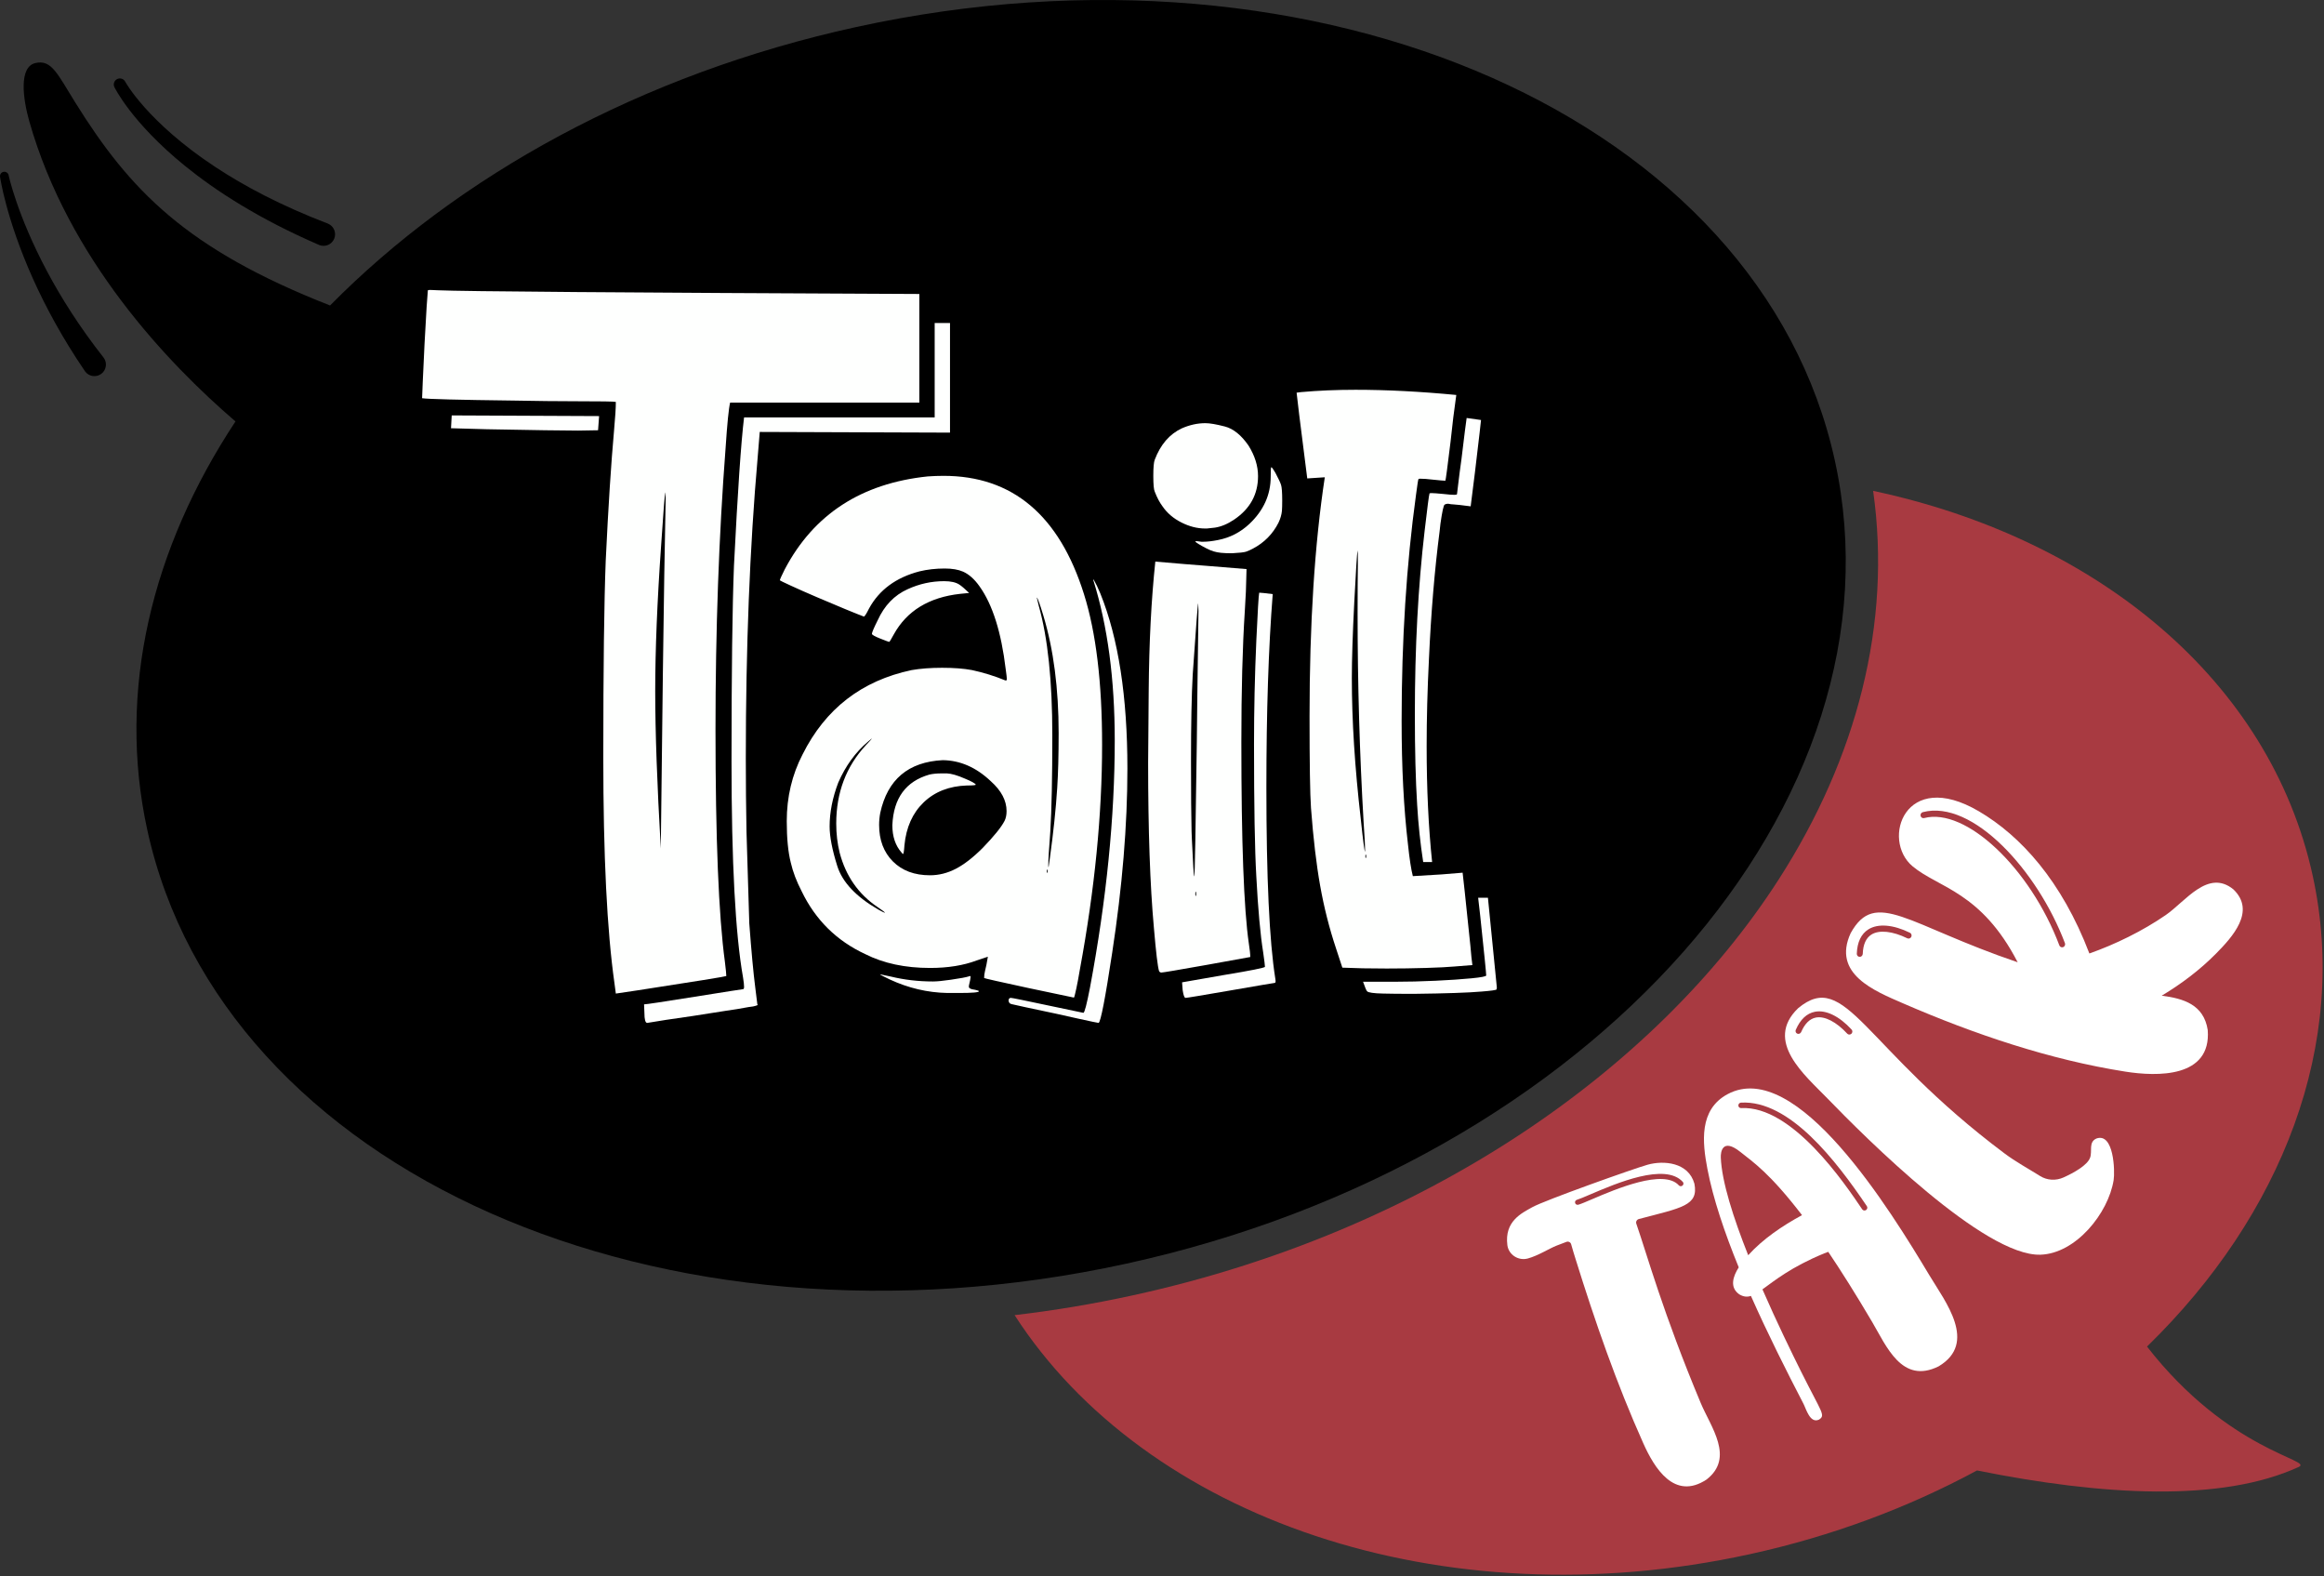
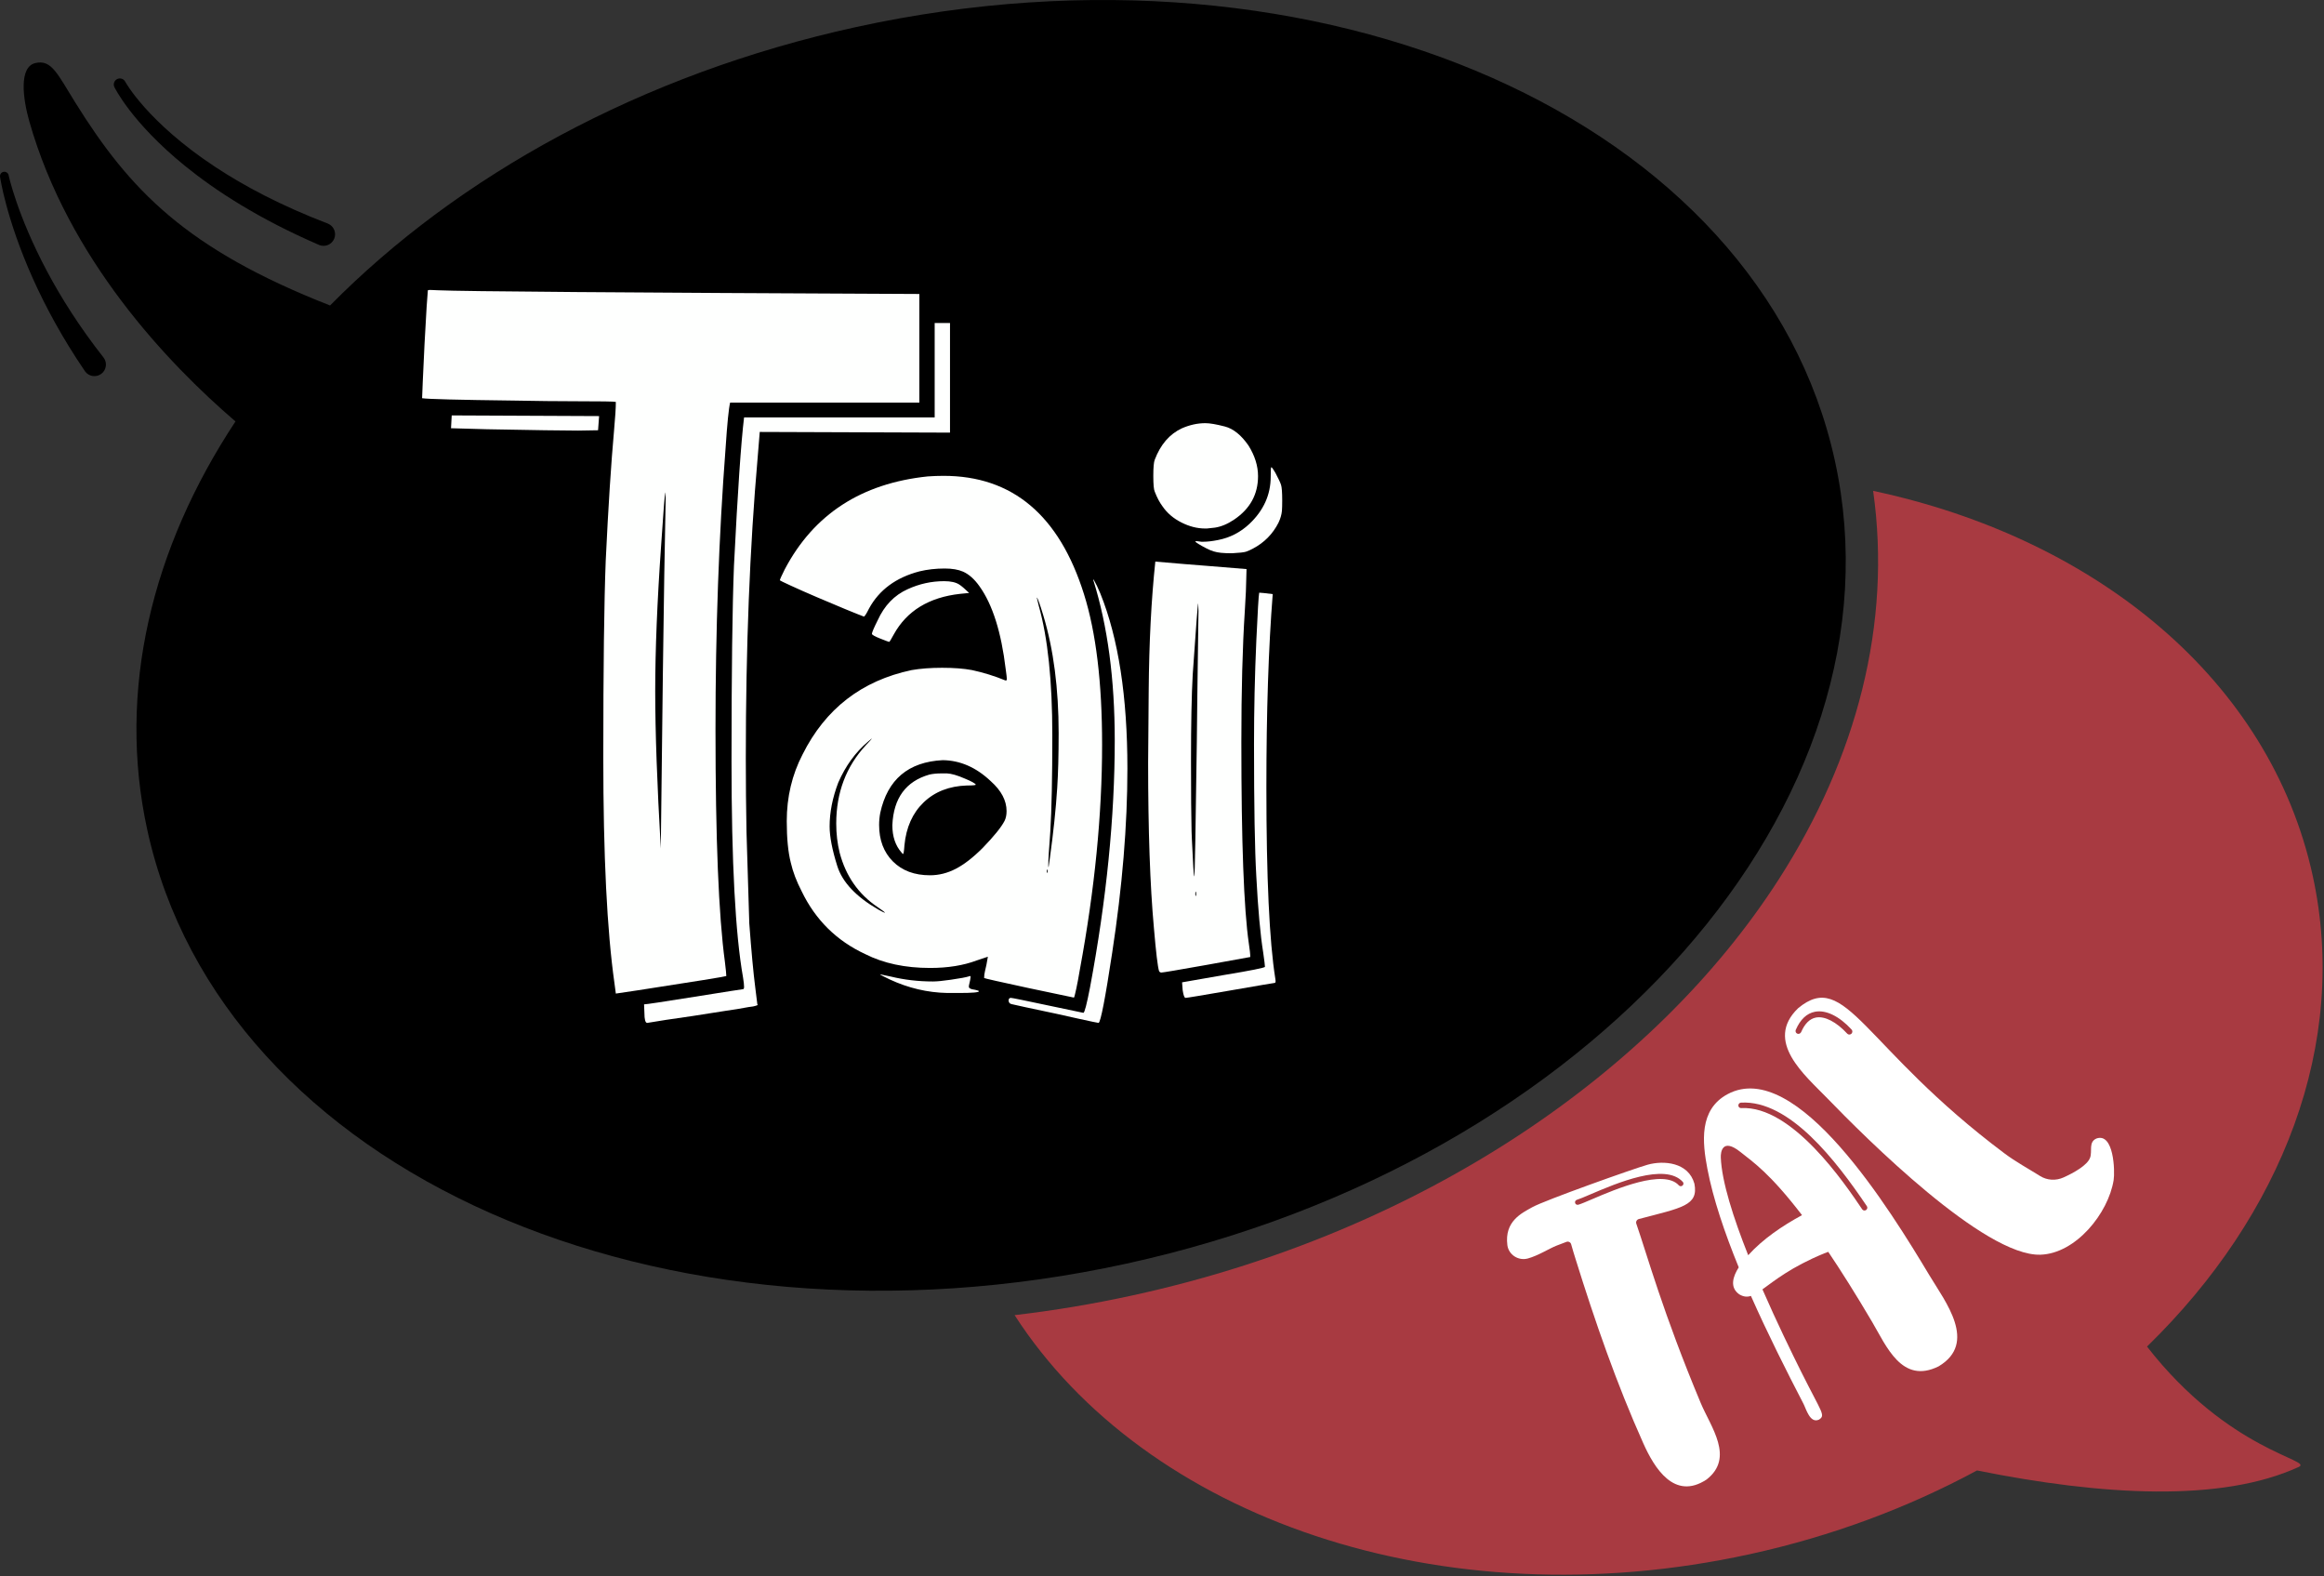
<svg xmlns="http://www.w3.org/2000/svg" width="100%" height="100%" viewBox="0 0 1618 1097" version="1.1" xml:space="preserve" style="fill-rule:evenodd;clip-rule:evenodd;stroke-linejoin:round;stroke-miterlimit:2;">
  <rect x="0" y="0" width="1618" height="1097" fill="#333333" stroke="none" />
  <path d="M229.797,212.638c88.979,-90.185 216.557,-161.066 366.077,-193.773c324.229,-70.926 629.646,64.332 681.604,301.857c51.959,237.525 -169.09,487.948 -493.319,558.873c-324.229,70.925 -629.645,-64.333 -681.604,-301.858c-21.222,-97.013 3.099,-196.177 61.391,-284.384c-47.103,-40.424 -116.367,-113.137 -143.547,-208.911c-4.351,-15.331 -7.565,-37.968 4.374,-40.597c11.175,-2.46 15.184,7.52 27.642,27.523c37.936,60.912 77.02,101.932 177.382,141.27Z" />
  <path d="M1304.1,341.681c155.096,32.976 276.187,131.405 306.024,267.807c25.568,116.879 -21.387,236.398 -115.355,327.809c57.071,73.22 116.33,78.873 105.635,83.793c-53.803,24.747 -136.767,20.003 -223.984,2.447c-47.65,25.74 -100.846,45.741 -158.158,58.278c-214.899,47.009 -421.039,-25.501 -511.879,-166.392c27.301,-3.187 54.874,-7.779 82.582,-13.84c201.003,-43.969 363.287,-155.234 449.629,-289.798c54.052,-84.239 78.598,-177.655 65.506,-270.104Z" style="fill:#a83a41;" />
  <g>
    <path d="M0.045,123.105c-0.286,-1.651 0.822,-3.223 2.473,-3.509c1.65,-0.286 3.223,0.822 3.509,2.473c-0,-0 5.774,27.431 26.728,66.781c9.626,18.077 22.473,38.604 39.448,60.172c2.623,3.578 1.848,8.613 -1.73,11.236c-3.578,2.624 -8.613,1.848 -11.236,-1.73c-15.978,-23.432 -27.781,-45.495 -36.429,-64.81c-18.79,-41.967 -22.763,-70.613 -22.763,-70.613Z" />
    <path d="M79.692,60.714c-1.054,-2.072 -0.228,-4.609 1.844,-5.662c2.071,-1.054 4.608,-0.227 5.662,1.844c-0,-0 15.197,28.008 62.724,59.352c20.008,13.195 45.705,26.907 78.363,39.396c4.109,1.673 6.087,6.368 4.414,10.477c-1.673,4.109 -6.367,6.087 -10.477,4.414c-41.806,-18.075 -72.118,-37.694 -93.725,-55.288c-37.184,-30.276 -48.805,-54.533 -48.805,-54.533Z" />
  </g>
  <g>
    <g>
      <path d="M619.059,446.797c-0.268,0 -2.337,-0.767 -6.21,-2.303c-3.873,-1.536 -5.809,-2.638 -5.809,-3.305c-0,-0.935 1.335,-4.074 4.006,-9.415c4.674,-10.283 11.618,-17.495 20.833,-21.635c8.146,-3.739 16.626,-5.608 25.44,-5.608c4.674,-0 8.213,0.801 10.617,2.403c1.469,0.935 3.739,2.872 6.811,5.81l-6.21,0.601c-21.768,2.403 -37.192,11.818 -46.273,28.244c-1.87,3.472 -2.938,5.208 -3.205,5.208Zm9.615,147.634c-0.134,-0 -0.468,-0.334 -1.002,-1.002c-4.273,-4.807 -6.41,-11.151 -6.41,-19.03c0.801,-18.83 9.415,-30.581 25.841,-35.256c2.404,-0.534 5.141,-0.801 8.213,-0.801l4.006,0c3.072,0.134 7.212,1.336 12.42,3.606c4.54,1.87 7.078,3.272 7.612,4.207c-0,0.4 -2.07,0.6 -6.21,0.6c-12.286,0.401 -22.302,4.307 -30.047,11.719c-7.746,7.412 -12.22,17.394 -13.422,29.947c-0.267,4.007 -0.601,6.01 -1.001,6.01Zm118.988,99.958l-31.45,-6.611c-20.432,-4.406 -30.782,-6.744 -31.049,-7.011c0,-1.602 0.2,-3.205 0.601,-4.807c0.401,-1.603 0.735,-3.072 1.002,-4.407c0.267,-1.336 0.601,-3.205 1.001,-5.609l-7.812,2.604c-9.215,3.472 -20.032,5.208 -32.451,5.208c-17.361,0 -32.385,-3.205 -45.072,-9.615c-19.898,-9.214 -34.655,-23.771 -44.27,-43.669c-3.605,-6.944 -6.143,-13.621 -7.612,-20.032c-1.869,-7.345 -2.804,-16.96 -2.804,-28.845c-0,-16.827 3.672,-32.318 11.017,-46.474c15.892,-31.783 41.199,-51.348 75.92,-58.693c6.143,-1.068 13.221,-1.602 21.234,-1.602c8.146,-0 15.09,0.534 20.833,1.602c8.012,1.737 15.758,4.14 23.237,7.212l0.701,-0c0.066,-0 0.167,-0.267 0.3,-0.801c0,-0.935 -0.267,-3.272 -0.801,-7.011c-3.072,-25.775 -9.148,-45.005 -18.229,-57.692c-3.472,-4.941 -7.278,-8.346 -11.418,-10.216c-3.339,-1.469 -7.612,-2.203 -12.82,-2.203c-6.277,-0 -12.153,0.667 -17.628,2.003c-16.293,4.273 -27.978,12.887 -35.056,25.841c-1.869,3.739 -3.071,5.609 -3.605,5.609c-2.538,-0.935 -6.878,-2.671 -13.021,-5.209c-6.143,-2.537 -12.72,-5.308 -19.731,-8.313c-7.011,-3.005 -13.054,-5.675 -18.129,-8.012c-5.074,-2.338 -7.612,-3.573 -7.612,-3.706c0,-0.535 1.135,-3.072 3.406,-7.612c20.165,-38.328 53.351,-59.895 99.557,-64.703c3.739,-0.267 7.412,-0.4 11.017,-0.4c47.943,-0 80.528,27.443 97.755,82.33c8.413,26.709 12.62,61.631 12.62,104.766c-0,48.61 -5.141,100.692 -15.424,156.247c-0.535,3.071 -1.002,5.709 -1.403,7.912c-0.4,2.204 -0.768,4.04 -1.101,5.509c-0.334,1.469 -0.601,2.637 -0.802,3.505c-0.2,0.868 -0.367,1.536 -0.5,2.004c-0.134,0.467 -0.268,0.767 -0.401,0.901Zm-131.808,-59.094l0.2,-0.2c-0,-0.133 -1.736,-1.402 -5.208,-3.806c-13.221,-8.947 -21.968,-21.501 -26.242,-37.659c-1.602,-6.411 -2.404,-13.221 -2.404,-20.433c0,-21.5 6.878,-39.662 20.633,-54.486c2.671,-2.804 4.006,-4.273 4.006,-4.407l0,-0.2l-2.604,2.203c-8.68,7.345 -15.558,16.827 -20.632,28.445c-4.007,10.55 -6.01,20.7 -6.01,30.448c0,7.078 1.769,16.26 5.308,27.544c3.539,11.285 13.054,21.401 28.546,30.348c2.67,1.469 4.139,2.203 4.407,2.203Zm31.65,-26.041c6.143,0 12.119,-1.502 17.928,-4.507c5.809,-3.005 12.052,-7.846 18.73,-14.523c7.879,-8.146 12.953,-14.423 15.224,-18.83c0.934,-1.869 1.402,-4.139 1.402,-6.81c-0,-7.345 -3.673,-14.29 -11.018,-20.833c-10.149,-9.615 -21.3,-14.49 -33.453,-14.623c-23.904,1.202 -38.394,13.421 -43.468,36.658c-0.534,2.804 -0.802,5.608 -0.802,8.413c0,10.55 3.206,19.03 9.616,25.44c6.41,6.41 15.023,9.615 25.841,9.615Zm81.528,-1.602c0.268,-0 0.401,-0.401 0.401,-1.202c0,-0.801 -0.133,-1.202 -0.401,-1.202c-0.133,-0 -0.2,0.401 -0.2,1.202c0,0.534 0.067,0.868 0.2,1.001l0,0.201Zm1.002,-4.007l0.801,-5.608c2.538,-18.296 4.274,-34.789 5.209,-49.479c0.667,-10.149 1.001,-22.903 1.001,-38.26c0,-30.982 -3.539,-58.226 -10.617,-81.729c-2.537,-8.414 -4.073,-12.62 -4.607,-12.62l1.402,5.809c6.277,22.168 9.415,52.216 9.415,90.142c0,29.38 -0.467,51.682 -1.402,66.906c-0.935,12.42 -1.402,20.165 -1.402,23.237c-0,1.068 0.067,1.602 0.2,1.602Zm-62.499,87.539l-8.012,-0c-13.756,-0.267 -27.11,-3.406 -40.064,-9.415c-4.54,-2.137 -6.811,-3.339 -6.811,-3.606l7.612,1.603c9.349,2.27 19.097,3.405 29.247,3.405c2.804,0 6.944,-0.4 12.419,-1.202c6.544,-0.935 10.817,-1.736 12.821,-2.404l0.601,-0.2c0.267,0 0.4,0.2 0.4,0.601c0,0.801 -0.4,2.871 -1.202,6.21l0,0.801c0,0.668 0.735,1.202 2.204,1.603c3.205,0.534 4.807,1.001 4.807,1.402c0,0.801 -4.674,1.202 -14.022,1.202Zm97.354,20.833c-0.133,-0 -1.536,-0.267 -4.206,-0.801c-2.671,-0.535 -6.21,-1.303 -10.617,-2.304c-4.407,-1.002 -9.348,-2.103 -14.824,-3.305c-8.279,-1.736 -15.357,-3.239 -21.233,-4.507c-5.876,-1.269 -9.181,-2.004 -9.916,-2.204c-0.734,-0.2 -1.235,-0.568 -1.502,-1.102c-0.267,-0.534 -0.401,-0.934 -0.401,-1.202c0,-1.335 0.534,-2.003 1.603,-2.003c0.801,0 9.348,1.736 25.64,5.208c16.293,3.473 24.572,5.209 24.839,5.209c0.802,-0 2.337,-5.876 4.608,-17.628c11.485,-61.297 17.227,-118.654 17.227,-172.072c-0,-42.467 -4.941,-79.526 -14.824,-111.176l-0.2,-1.002l0.601,0.802c1.202,2.003 2.671,5.074 4.407,9.214c12.553,31.116 18.83,71.714 18.83,121.793c-0,39.395 -3.539,82.196 -10.617,128.403c-4.808,31.65 -7.946,47.876 -9.415,48.677Z" style="fill:#fefffe;fill-rule:nonzero;" />
      <path d="M840.208,367.873l-1.202,-0c-5.475,-0 -10.984,-1.403 -16.526,-4.207c-5.542,-2.804 -9.915,-6.544 -13.121,-11.218c-2.003,-2.671 -3.806,-6.076 -5.408,-10.216c-0.668,-1.335 -1.002,-5.008 -1.002,-11.017c0,-5.876 0.334,-9.616 1.002,-11.218c4.006,-10.55 10.283,-17.828 18.83,-21.835c5.475,-2.403 10.95,-3.605 16.426,-3.605c3.071,-0 7.578,0.768 13.521,2.303c5.943,1.536 11.452,5.976 16.526,13.321c4.407,7.078 6.611,14.156 6.611,21.234c-0,12.687 -5.542,22.769 -16.627,30.248c-4.54,3.071 -9.014,4.941 -13.421,5.609l-5.609,0.601Zm-31.65,309.088c-0.667,0 -1.202,-0.333 -1.602,-1.001c-0.935,-2.938 -2.137,-13.021 -3.606,-30.248c-2.671,-29.38 -4.006,-67.707 -4.006,-114.982l0.4,-50.079c0.267,-33.386 1.803,-63.3 4.608,-89.742c15.357,1.335 27.51,2.337 36.457,3.005c8.948,0.668 17.962,1.402 27.043,2.203l-0.2,7.212c-0,4.006 -0.334,11.351 -1.002,22.035c-1.602,24.839 -2.404,55.22 -2.404,91.144c0,69.576 1.736,116.317 5.209,140.221c0.667,4.274 1.001,7.412 1.001,9.415c-0.401,0.134 -10.55,1.97 -30.448,5.509c-19.898,3.539 -30.381,5.308 -31.45,5.308Zm23.838,-53.284c0.267,0 0.401,-0.467 0.401,-1.402c-0,-1.068 -0.134,-1.603 -0.401,-1.603c-0.134,0 -0.2,0.468 -0.2,1.403c-0,1.068 0.066,1.602 0.2,1.602Zm-1.002,-13.621c0.267,-0 0.535,-8.08 0.802,-24.239c0.934,-58.759 1.402,-92.613 1.402,-101.56l0.801,-59.094l-0.2,-5.208c-0.267,-0.134 -1.536,16.359 -3.806,49.478c-0.802,14.423 -1.202,34.521 -1.202,60.296c-0,22.836 0.133,39.195 0.4,49.077l0.201,5.208c0.801,17.361 1.335,26.042 1.602,26.042Zm26.442,-224.956c-3.205,-0 -5.776,-0.1 -7.712,-0.301c-1.936,-0.2 -3.673,-0.534 -5.208,-1.001c-1.536,-0.468 -3.272,-1.202 -5.209,-2.204c-1.936,-1.001 -3.672,-1.969 -5.208,-2.904c-1.536,-0.935 -2.303,-1.536 -2.303,-1.803c-0,-0.134 0.4,-0.2 1.202,-0.2l3.004,0.4l1.402,0c2.805,0 6.21,-0.4 10.217,-1.202c8.279,-1.602 15.558,-5.341 21.834,-11.217c9.882,-9.349 14.824,-20.299 14.824,-32.852c-0,-4.407 0.133,-6.611 0.4,-6.611c0.401,0 1.336,1.269 2.805,3.806c2.136,4.007 3.472,6.844 4.006,8.514c0.534,1.669 0.801,5.308 0.801,10.917c0,3.205 -0.067,5.609 -0.2,7.211c-0.267,2.671 -1.068,5.409 -2.404,8.213c-4.006,7.879 -9.949,13.889 -17.828,18.029c-1.736,0.935 -3.305,1.636 -4.707,2.103c-1.403,0.468 -4.641,0.835 -9.716,1.102Zm-32.451,309.489c-0.801,0 -1.469,-1.803 -2.003,-5.408l-0.401,-5.409l28.645,-5.008c19.364,-3.205 29.046,-5.141 29.046,-5.809c0,-0.935 -0.4,-4.207 -1.202,-9.815c-2.003,-12.42 -3.605,-30.115 -4.807,-53.084c-1.069,-18.43 -1.603,-49.145 -1.603,-92.146c0,-23.771 0.534,-47.742 1.603,-71.914c0.935,-20.432 1.602,-31.583 2.003,-33.453c1.202,0 4.34,0.334 9.415,1.002c-2.938,37.259 -4.407,82.063 -4.407,134.412c-0,62.9 2.07,107.303 6.21,133.211l0.2,1.603c-0,0.934 -0.2,1.402 -0.601,1.402c-0.401,-0 -10.617,1.736 -30.648,5.208c-20.032,3.472 -30.515,5.208 -31.45,5.208Z" style="fill:#fefffe;fill-rule:nonzero;" />
-       <path d="M984.236,691.785c-9.348,-0 -16.426,-0.067 -21.234,-0.2c-6.677,-0.134 -10.416,-0.668 -11.217,-1.603c-0.534,-0.534 -1.469,-2.738 -2.805,-6.61l21.434,-0c9.482,-0 19.164,-0.234 29.046,-0.702c9.882,-0.467 18.229,-1.035 25.04,-1.702c6.81,-0.668 10.216,-1.336 10.216,-2.003c-0,-1.469 -1.402,-15.425 -4.207,-41.867l-1.402,-12.219l6.811,0l6.21,62.499c-0,0.4 -0.067,0.835 -0.201,1.302c-0.133,0.467 -3.605,0.968 -10.416,1.502c-9.081,0.802 -24.839,1.336 -47.275,1.603Zm12.82,-91.745l-6.21,-0c-2.003,-12.954 -3.405,-26.242 -4.206,-39.863c-1.069,-17.094 -1.603,-38.06 -1.603,-62.9c0,-46.473 2.271,-89.074 6.811,-127.802c1.87,-16.159 3.005,-24.839 3.405,-26.041c0.134,-0.134 0.668,-0.2 1.603,-0.2c1.068,-0 3.739,0.2 8.013,0.601c3.472,0.4 6.009,0.601 7.612,0.601c1.202,-0 1.836,-0.167 1.903,-0.501c0.066,-0.334 0.367,-2.805 0.901,-7.412c0.534,-4.607 1.269,-10.249 2.204,-16.927c2.003,-16.693 3.205,-26.241 3.605,-28.645l10.016,1.402l-1.001,9.014c-2.271,19.765 -4.341,36.792 -6.21,51.081c-6.01,-0.801 -10.216,-1.268 -12.62,-1.402c-0.668,0 -1.269,-0.067 -1.803,-0.2c-0.534,-0.134 -1.068,-0.201 -1.603,-0.201c-0.667,0 -1.368,0.201 -2.103,0.601c-0.734,0.401 -1.703,4.808 -2.905,13.221l-0.6,5.409c-3.473,26.842 -5.943,56.422 -7.412,88.74c-1.069,21.501 -1.603,41.733 -1.603,60.696c0,29.647 1.269,56.556 3.806,80.728Zm-31.65,74.117c-11.885,-0 -22.168,-0.2 -30.849,-0.601l-4.406,-13.421c-4.675,-14.022 -8.347,-28.512 -11.018,-43.469c-2.671,-14.957 -4.808,-33.052 -6.41,-54.286c-0.668,-9.615 -1.002,-30.849 -1.002,-63.701c0,-64.502 3.539,-119.989 10.617,-166.463l-12.219,0.802c-4.941,-38.728 -7.412,-58.627 -7.412,-59.695l3.205,-0.401c11.886,-1.068 24.506,-1.602 37.86,-1.602c21.634,-0 45.005,1.202 70.111,3.606c-1.469,10.149 -2.805,21.033 -4.006,32.651c-2.137,17.628 -3.339,26.642 -3.606,27.043c-1.068,0 -4.14,-0.267 -9.215,-0.801c-3.205,-0.401 -6.009,-0.601 -8.413,-0.601c-0.534,-0 -0.901,0.1 -1.102,0.3c-0.2,0.201 -0.768,3.84 -1.702,10.918c-6.678,48.61 -10.016,101.093 -10.016,157.449c-0,32.184 1.469,60.762 4.407,85.735c1.068,10.149 2.203,17.561 3.405,22.235l20.032,-1.202l14.623,-1.202c0.133,0.401 1.936,17.361 5.408,50.881c0.535,6.41 1.002,10.884 1.403,13.421c-4.007,0.267 -8.18,0.601 -12.52,1.002c-4.34,0.4 -10.951,0.734 -19.832,1.001c-8.88,0.267 -17.995,0.401 -27.343,0.401Zm-14.623,-76.922c0.267,0 0.401,-0.4 0.401,-1.202c-0,-0.801 -0.134,-1.201 -0.401,-1.201c-0.133,-0 -0.2,0.4 -0.2,1.201c-0,0.802 0.067,1.202 0.2,1.202Zm-0.401,-4.407c0,-4.407 -0.333,-11.151 -1.001,-20.232c-2.805,-47.942 -4.207,-96.552 -4.207,-145.83c0,-13.755 0.067,-25.708 0.201,-35.857c-0,-5.075 -0.067,-7.679 -0.201,-7.812c-0.4,1.736 -1.168,13.721 -2.303,35.957c-1.136,22.235 -1.703,39.896 -1.703,52.983c-0,29.514 2.07,62.165 6.21,97.955c1.602,15.224 2.604,22.836 3.004,22.836Z" style="fill:#fefffe;fill-rule:nonzero;" />
    </g>
    <path d="M428.756,691.59l-0.971,-7.279c-5.175,-36.471 -7.763,-88.83 -7.763,-157.076c-0,-62.612 0.566,-108.318 1.698,-137.119c1.779,-37.254 3.72,-67.543 5.823,-90.865c0.808,-8.922 1.213,-15.418 1.213,-19.488c-0.647,-0.313 -10.351,-0.47 -29.113,-0.47c-11.483,0 -25.473,-0.156 -41.969,-0.469c-38.655,-0.47 -59.923,-1.018 -63.804,-1.644c-0,-0.469 0.162,-4.461 0.485,-11.974c0.323,-7.514 0.728,-16.123 1.213,-25.828c0.485,-9.704 0.97,-18.274 1.456,-25.709c0.485,-7.436 0.768,-11.27 0.849,-11.505c0.081,-0.235 0.606,-0.352 1.577,-0.352l5.579,0.234c16.335,0.783 128.012,1.644 335.031,2.583l0,75.603l-131.732,0c-0.97,3.914 -2.021,14.401 -3.153,31.463c-4.691,61.202 -7.036,126.631 -7.036,196.287c0,75.603 2.184,129.449 6.55,161.537c0.647,5.322 0.971,8.609 0.971,9.862c-1.132,0.469 -21.511,3.756 -61.135,9.861l-15.769,2.348Zm31.295,-100.961c1.132,-99.865 1.941,-163.338 2.426,-190.417l0.97,-53.064l-0.242,-4.461c-0.324,0.313 -1.294,12.601 -2.911,36.863c-2.75,38.976 -4.125,72.864 -4.125,101.665c0,28.019 1.294,64.49 3.882,109.414Zm-57.739,-290.909c-9.38,0 -30.487,-0.313 -63.319,-0.939l-24.987,-0.704l0.485,-8.922l102.62,0.469l-0.728,9.861l-14.071,0.235Zm48.278,412.297c-1.294,-0 -1.941,-2.348 -1.941,-7.044l-0.243,-5.87c1.456,0 13.181,-1.761 35.177,-5.283c21.996,-3.522 33.236,-5.282 33.722,-5.282c0.485,-0 0.727,-0.548 0.727,-1.644c0,-1.409 -0.242,-3.6 -0.727,-6.574c-5.338,-30.054 -8.006,-80.221 -8.006,-150.503c-0,-62.141 0.566,-107.457 1.698,-135.945c2.588,-51.654 4.933,-86.091 7.035,-103.309l132.703,0l-0,-65.742l10.674,0l0,76.308l-132.46,-0.47l-1.455,17.845c-5.499,62.455 -8.249,132.188 -8.249,209.2c0,17.688 0.162,34.828 0.486,51.42l1.94,63.629c1.456,19.566 2.831,34.358 4.125,44.376l1.455,11.739l0.243,0.47c-0,0.157 -0.162,0.313 -0.485,0.47c-1.779,0.626 -3.72,1.017 -5.823,1.174c-5.822,1.095 -11.079,1.956 -15.769,2.582c-16.497,2.661 -30.406,4.774 -41.727,6.34l-13.1,2.113Z" style="fill:#fefffe;fill-rule:nonzero;" />
  </g>
  <g>
    <path d="M1147.07,810.723c-9.62,2.703 -72,24.885 -80.336,29.605c-7.128,4.035 -19.431,9.599 -17.285,26.384c0.845,6.615 7.612,11.09 14.246,9.277c7.192,-1.958 14.979,-6.982 19.998,-8.941c2.344,-0.919 4.628,-1.783 6.869,-2.62c1.407,-0.527 2.92,0.258 3.3,1.661c1.011,3.706 2.147,7.315 3.186,10.643c13.452,43.173 28.543,86.669 47.085,127.997c7.61,16.959 21.483,39.953 43.982,25.131c19.672,-15.227 2.949,-36.545 -4.056,-53.293c-26.478,-63.293 -37.022,-102.257 -44.845,-124.826c-0.472,-1.359 0.372,-2.849 1.81,-3.229c30.005,-7.904 41.623,-9.301 38.643,-24.612c-4.176,-14.89 -21.337,-16.338 -32.597,-13.177l-0,0Zm24.337,14.49c-0.191,0.158 -0.399,0.28 -0.62,0.355c-0.681,0.235 -1.467,0.064 -1.967,-0.49c-10.537,-11.669 -44.113,2.695 -60.259,9.599c-4.295,1.837 -7.69,3.299 -9.678,3.88c-0.978,0.286 -1.99,-0.245 -2.267,-1.187c-0.278,-0.946 0.278,-1.983 1.26,-2.232c1.783,-0.53 5.071,-1.936 9.262,-3.729c18.244,-7.807 52.178,-22.322 64.456,-8.72c0.665,0.731 0.582,1.863 -0.187,2.524l0,-0Z" style="fill:#fff;fill-rule:nonzero;" />
    <path d="M1343.42,887.937c-27.133,-45.237 -92.624,-152.108 -140.651,-126.33c-20.04,10.759 -17.572,33.57 -14.067,51.947c3.99,20.912 12.014,44.572 21.83,68.6c-4.085,6.43 -6.433,13.939 0.323,18.765c2.941,1.766 5.458,1.997 8.172,1.138c11.699,26.408 24.841,52.466 36.554,75.03c1.905,3.667 4.543,13.874 10.776,11.091c4.828,-3.112 2.102,-4.377 -12.284,-33.198c-6.699,-13.425 -17.049,-34.611 -27.034,-57.502c8.045,-5.764 19.913,-15.585 43.006,-25.046c0.903,-0.369 1.846,-0.726 2.806,-1.071c8.857,13.141 18.919,29.068 30.462,48.629c10.042,17.013 20.78,43.803 46.39,31.079c27.357,-16.296 4.543,-45.089 -6.283,-63.132l0,0Zm-126.304,-14.216c-10.266,-25.831 -18.433,-51.236 -19.07,-68.033c-0.141,-3.746 1.048,-13.885 13.665,-3.832c9.181,7.314 20.51,14.832 42.882,43.966c-13.847,7.529 -27.138,16.515 -37.477,27.899l0,-0Zm82.063,-31.455c-0.031,0.018 -0.061,0.037 -0.089,0.053c-0.889,0.532 -2.027,0.3 -2.594,-0.539c-12.081,-17.913 -48.83,-72.411 -84.245,-70.468c-1.07,0.06 -1.961,-0.747 -1.991,-1.799c-0.026,-1.054 0.826,-1.96 1.886,-2.013c33.695,-1.851 66.134,40.264 87.603,72.105c0.579,0.868 0.324,2.059 -0.57,2.661l0,-0Z" style="fill:#fff;fill-rule:nonzero;" />
    <path d="M1459.53,792.499c-5.633,2.524 -2.715,8.781 -4.364,13.303c-1.949,5.335 -11.179,10.453 -18.462,13.76c-5.375,2.444 -11.498,2.076 -16.374,-0.981c-8.256,-5.181 -16.893,-9.835 -24.768,-15.734c-98.842,-74.011 -110.346,-128.734 -143.72,-101.033c-23.816,23.038 4.82,46.621 20.213,62.532c26.827,27.726 109.426,110.229 148.524,109.009c24.687,-0.767 47.254,-28.863 50.963,-51.892c1.003,-6.259 0.172,-33.337 -12.012,-28.964l-0,0Zm-170.412,-75.84c0.705,0.769 0.686,1.96 -0.011,2.751c-0.048,0.054 -0.096,0.102 -0.15,0.157c-0.839,0.785 -2.134,0.76 -2.886,-0.067c-7.544,-8.198 -15.701,-12.395 -21.822,-11.215c-4.26,0.825 -7.715,4.214 -10.248,10.088c-0.455,1.045 -1.665,1.565 -2.7,1.14c-1.036,-0.425 -1.506,-1.622 -1.052,-2.673c3.13,-7.241 7.62,-11.481 13.35,-12.592c7.618,-1.465 16.921,3.051 25.519,12.411l0,-0Z" style="fill:#fff;fill-rule:nonzero;" />
-     <path d="M1507.88,636.897c-16.163,11.154 -35.385,20.52 -53.226,26.787c-19.274,-50.504 -47.774,-81.86 -76.977,-98.993c-51.583,-30.265 -68.11,19.915 -46.113,38.311c17.991,15.046 47.795,17.632 73.173,66.807c-76.836,-26.024 -98.959,-51.488 -116.278,-20.283c-13.069,28.447 16.564,40.221 36.597,48.919c48.952,21.244 101.839,39.193 154.74,47.492c21.961,3.448 59.825,4.462 57.257,-28.972c-2.745,-17.743 -16.916,-21.971 -32.037,-23.896c13.638,-8.204 26.445,-17.816 37.685,-29.171c11.623,-11.742 27.991,-29.686 12.232,-44.823c-17.668,-14.432 -33.293,8.331 -47.053,17.822l0,-0Zm-178.15,12.375c0.958,0.471 1.383,1.614 1.012,2.627c-0.027,0.074 -0.054,0.134 -0.085,0.206c-0.509,1.06 -1.753,1.517 -2.779,1.012c-10.237,-5.021 -19.577,-5.991 -24.975,-2.596c-3.756,2.369 -5.792,6.884 -6.027,13.426c-0.048,1.174 -1.006,2.112 -2.152,2.091c-1.146,-0.017 -2.038,-0.988 -1.995,-2.159c0.296,-8.068 3.003,-13.779 8.056,-16.966c6.721,-4.227 17.268,-3.371 28.945,2.359l0,-0Zm106.709,9.972c-1.07,0.447 -2.269,-0.076 -2.682,-1.164c-20.345,-53.936 -65.212,-96.188 -94.121,-88.655c-1.116,0.291 -2.232,-0.397 -2.493,-1.535c-0.26,-1.125 0.427,-2.291 1.549,-2.585c34.629,-9.028 79.932,40.8 98.933,91.166c0.192,0.506 0.179,1.044 0.007,1.514c-0.194,0.554 -0.617,1.021 -1.193,1.259l0,0Z" style="fill:#fff;fill-rule:nonzero;" />
  </g>
</svg>